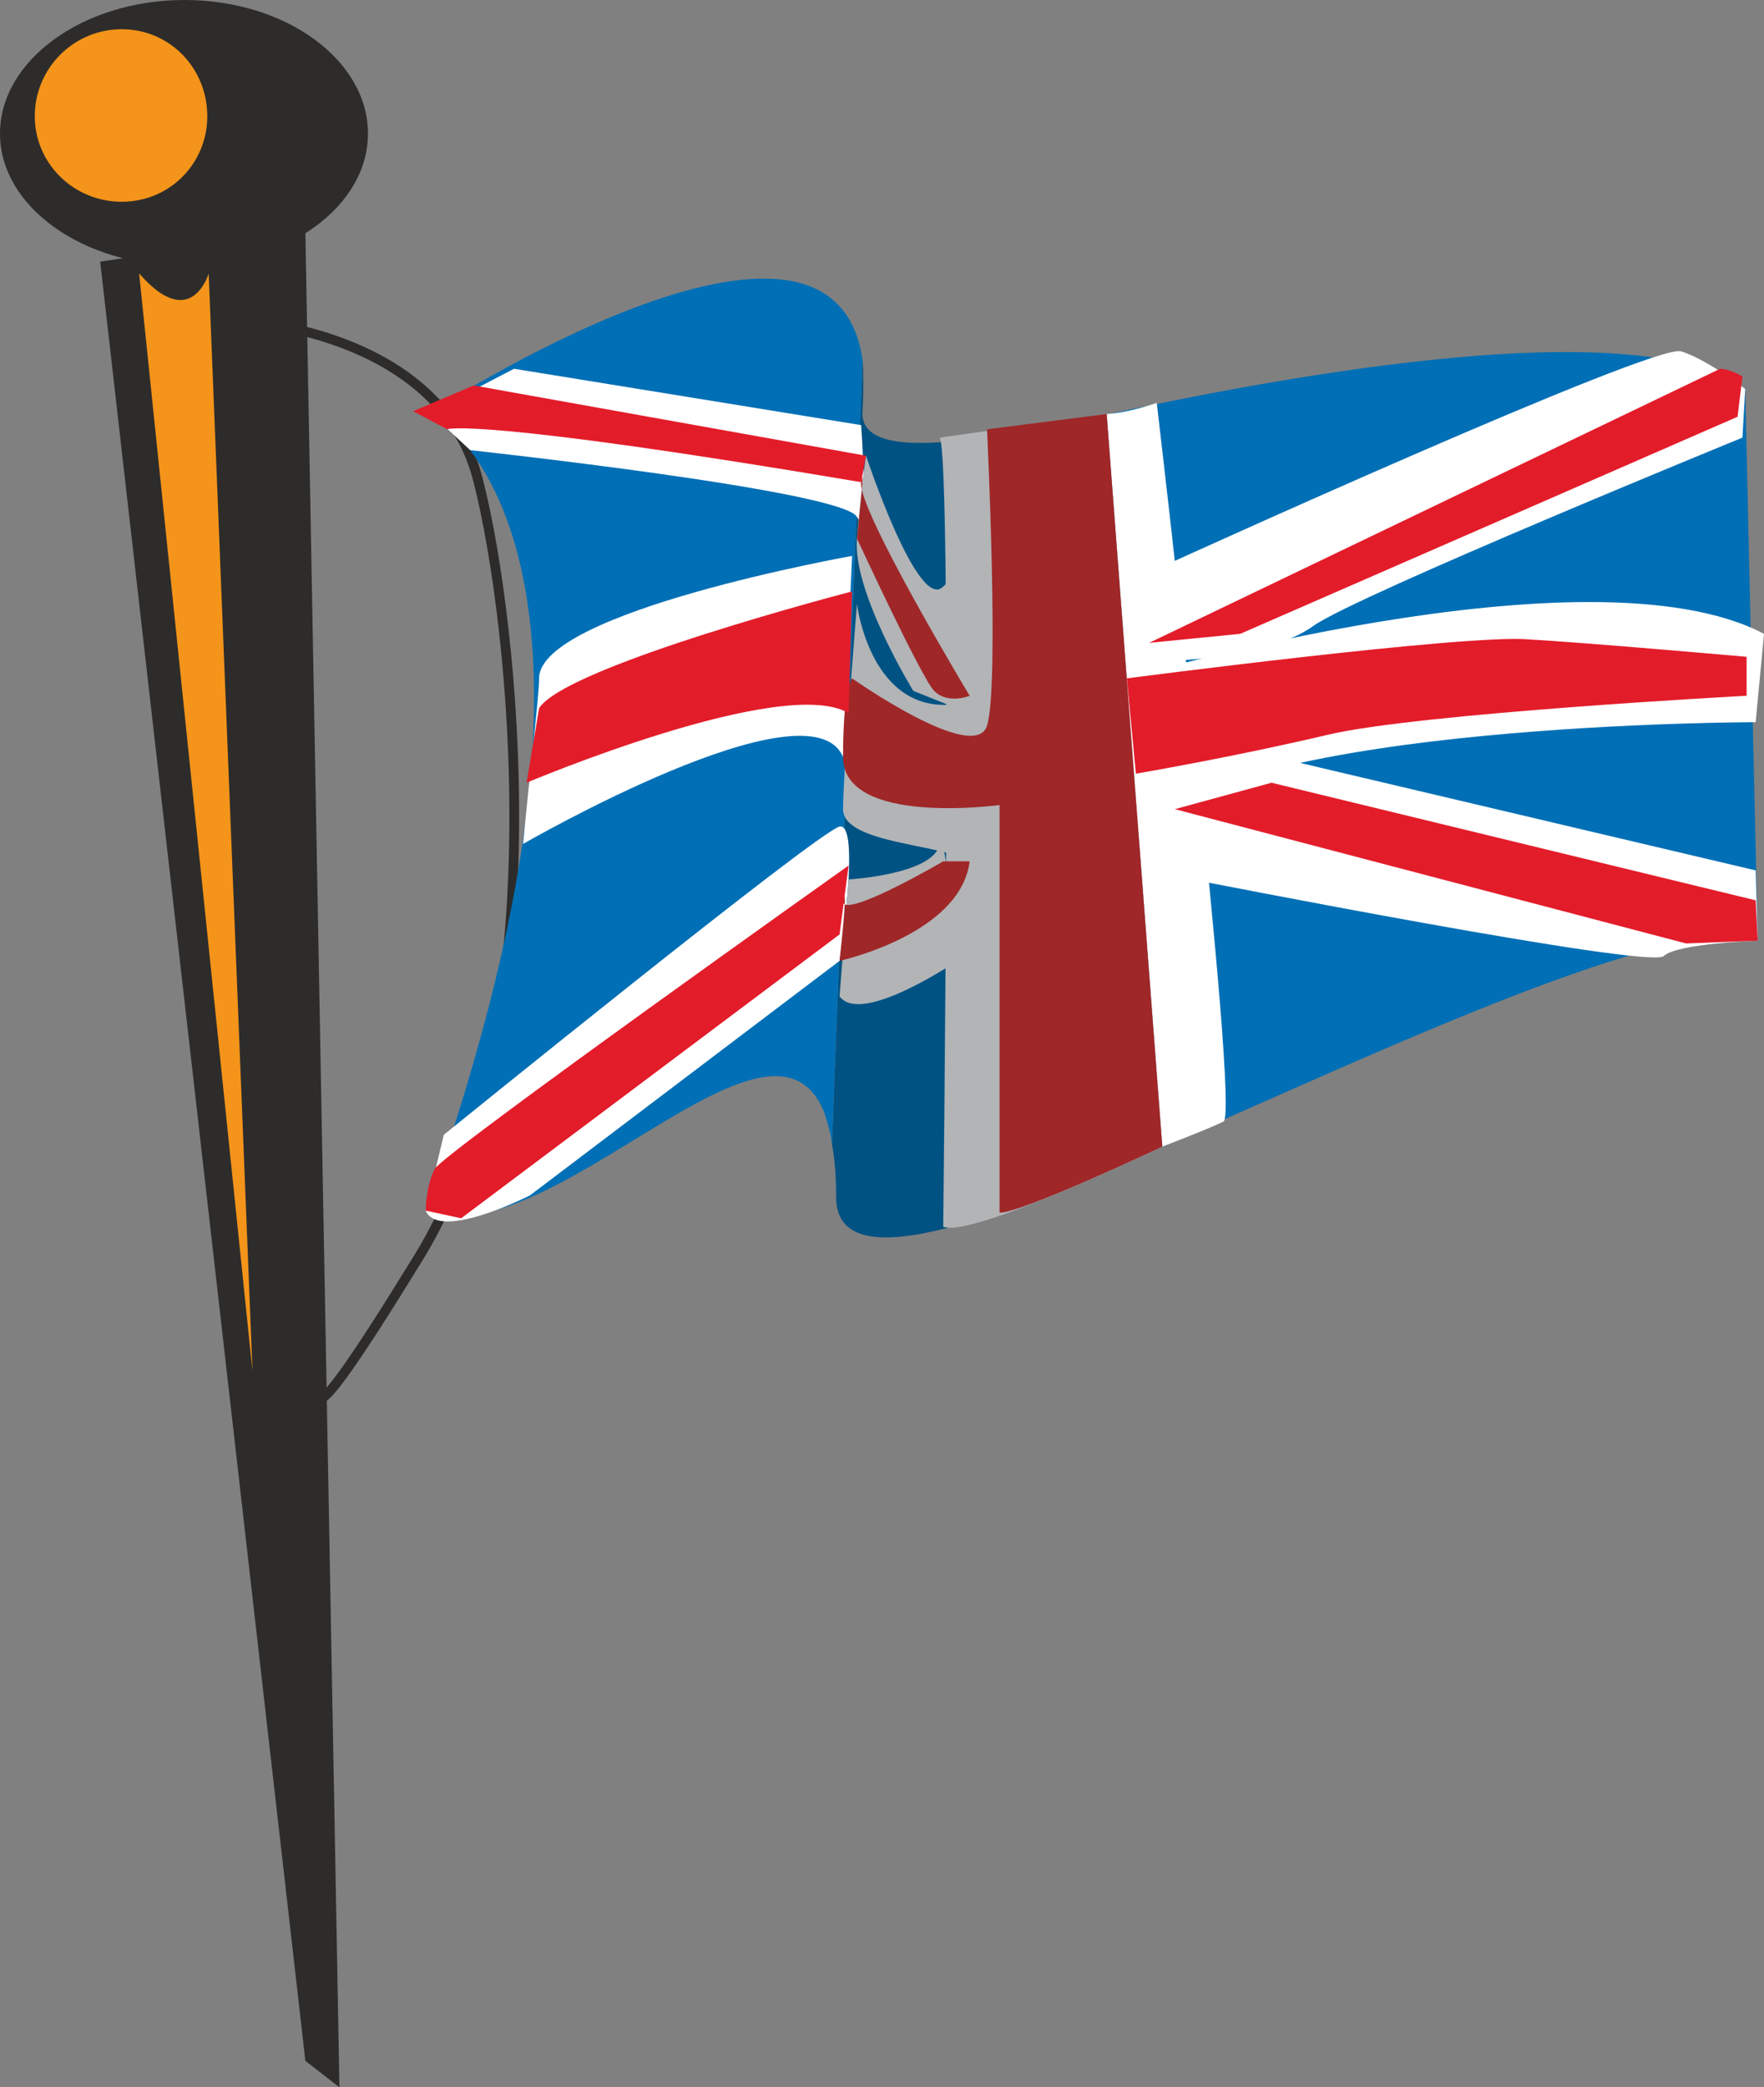
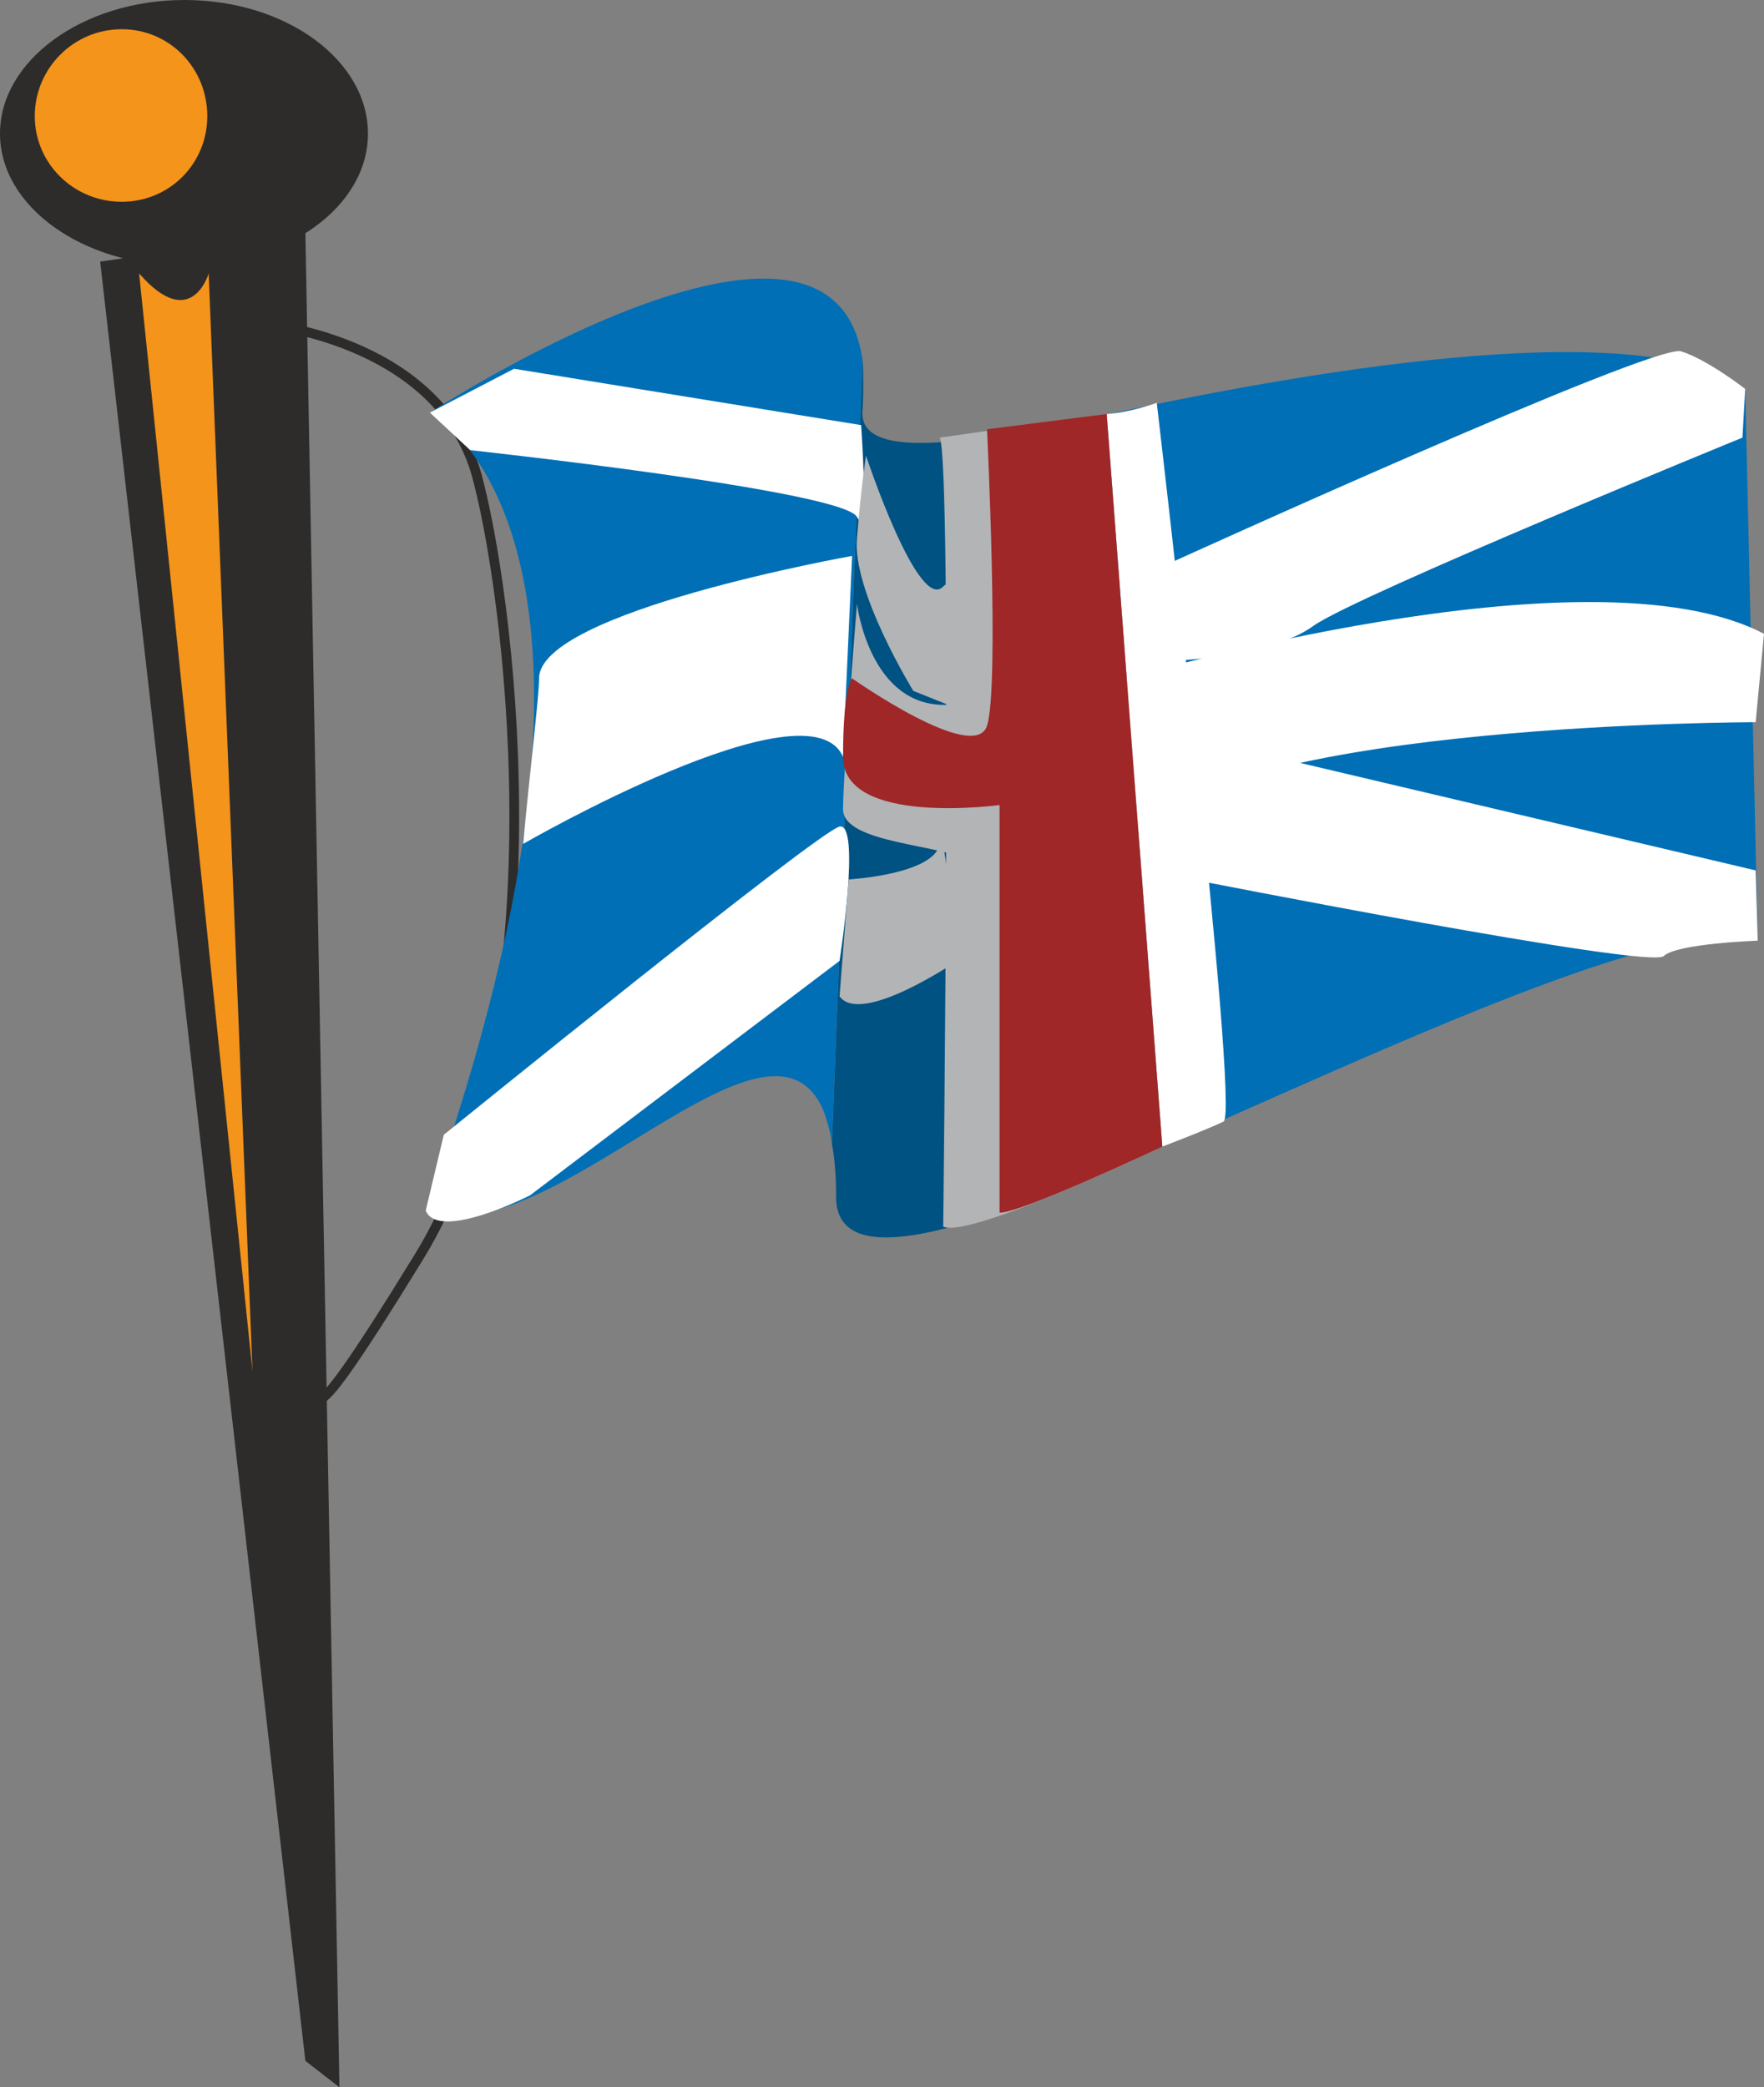
<svg xmlns="http://www.w3.org/2000/svg" height="288" viewBox="0 0 182.592 216" width="243.456">
  <rect x="0" y="0" width="182.592" height="216" fill="#808080" stroke="none" />
  <path style="fill:none;stroke:#2d2c2b;stroke-width:1.008;stroke-miterlimit:10.433" d="M234.278 346.569s18.144 1.8 21.6 16.272c3.672 14.4 8.208 56.808-6.192 80.208-14.472 23.544-8.208 10.008-12.672 16.272" transform="translate(-206.342 -312.945)" />
  <path style="fill:#2d2c2b" d="m237.95 526.209 3.528 2.736-3.528-192.024-21.24 3.096z" transform="translate(-206.342 -312.945)" />
  <path style="fill:#2d2c2b" d="M225.422 340.449c10.584 0 19.008-6.12 19.008-13.68s-8.424-13.824-19.008-13.824c-10.512 0-19.08 6.264-19.08 13.824s8.568 13.68 19.08 13.68z" transform="translate(-206.342 -312.945)" />
  <path style="fill:#f4941a" d="M218.942 333.825c4.968 0 8.856-3.96 8.856-8.856 0-4.968-3.888-9-8.856-9s-9 4.032-9 9c0 4.896 4.032 8.856 9 8.856zm1.8 7.415 11.736 113.617-4.536-113.616s-1.8 6.192-7.2 0z" transform="translate(-206.342 -312.945)" />
  <path style="fill:#006fb5" d="m388.286 410.289-1.296-57.096c-10.296-7.56-42.84-2.376-65.808 2.592l5.472 75.816c22.896-10.008 52.92-24.264 61.632-21.312z" transform="translate(-206.342 -312.945)" />
  <path style="fill:#005283" d="M320.894 355.785c-14.688 3.24-25.704 4.824-25.272-.36.072-1.08.072-1.944.072-2.736 0-.936 0-1.728-.072-2.52l-3.168 81.144c.288 1.584.432 3.24.432 5.472 0 7.92 13.464 3.528 30.384-3.744a47.751 47.751 0 0 0 3.384-1.44l-5.472-75.816h-.288z" transform="translate(-206.342 -312.945)" />
  <path style="fill:#006fb5" d="M250.838 355.64s24.552 12.24-.432 82.585c12.888 4.824 35.712-23.904 41.256-10.152.288.936.648 1.944.792 3.24l3.168-81.144c-3.168-21.672-44.784 5.472-44.784 5.472z" transform="translate(-206.342 -312.945)" />
  <path style="fill:#fff" d="M260.486 400.28s29.664-17.135 33.12-9l.936-20.807s-32.4 5.76-32.4 12.672c0 1.8-.936 9.504-1.656 17.136zm62.496-17.135s47.88-14.112 65.952-4.608l-.864 9.144s-53.784 0-63.648 11.304z" transform="translate(-206.342 -312.945)" />
-   <path style="fill:#b2b4b6" d="M295.046 375.44s1.296 10.8 9.432 10.44c8.064-.575 4.608 2.16 18.504-2.735l1.44 15.84s-14.976 4.968-17.712 3.096c-2.736-1.8-13.104-1.8-13.104-5.4 0-3.672 1.44-21.24 1.44-21.24z" transform="translate(-206.342 -312.945)" />
+   <path style="fill:#b2b4b6" d="M295.046 375.44s1.296 10.8 9.432 10.44c8.064-.575 4.608 2.16 18.504-2.735l1.44 15.84s-14.976 4.968-17.712 3.096c-2.736-1.8-13.104-1.8-13.104-5.4 0-3.672 1.44-21.24 1.44-21.24" transform="translate(-206.342 -312.945)" />
  <path style="fill:#b2b4b6" d="M303.974 439.88s.936-79.415-.36-81.647l17.28-2.448 5.76 75.816s-19.944 9.576-22.68 8.28z" transform="translate(-206.342 -312.945)" />
  <path style="fill:#fff" d="m320.894 355.785 5.76 75.816s4.536-1.728 6.336-2.592c1.728-.936-6.912-74.376-6.912-74.376s-2.736 1.008-5.184 1.152z" transform="translate(-206.342 -312.945)" />
  <path style="fill:#fff" d="M386.702 358.233s-39.816 16.272-44.352 19.44c-4.392 3.24-13.896 3.6-13.896 3.6l-1.44-9.864s50.616-23.04 53.352-22.104c2.736.864 6.624 3.888 6.624 3.888zm1.584 52.056s-8.352.288-9.72 1.584c-1.296 1.44-48.816-7.92-48.816-7.92l-.432-10.008 9-2.664 49.752 11.736zm-133.272-50.76s38.592 4.176 40.032 6.912c1.296 2.592.432-9.504.432-9.504l-35.928-5.832-8.712 4.536zm-4.608 78.696 1.872-7.848s38.736-31.392 40.968-31.896c2.232-.432 0 13.896 0 13.896l-32.04 24.264s-9.432 4.824-10.8 1.584z" transform="translate(-206.342 -312.945)" />
  <path style="fill:#b2b4b6" d="M300.878 384.44s-6.336-10.295-5.832-15.767c.432-5.472.936-8.568.936-8.568s5.4 16.272 7.992 13.536c2.736-2.736.504 12.24.504 12.24zm4.536 27.937s-9.936 6.768-12.168 3.672l.936-12.096s8.856-.504 9.432-3.672c.36-3.096 1.8 12.096 1.8 12.096z" transform="translate(-206.342 -312.945)" />
  <path style="fill:#9f2728" d="M309.806 438.44v-42.19s-16.2 2.232-16.2-4.968c0-7.272.936-8.136.936-8.136s12.672 8.928 13.968 4.896c1.296-4.032 0-30.672 0-30.672l12.384-1.584 5.76 75.816s-14.472 6.84-16.848 6.84z" transform="translate(-206.342 -312.945)" />
-   <path style="fill:#9f2728" d="M306.71 384.945s-11.664-19.368-11.232-22.104c.504-2.736-.432 5.832-.432 5.832s6.696 14.472 7.992 15.768c1.44 1.44 3.672.504 3.672.504zm0 17.135h-2.736s-10.728 6.265-10.368 4.033c.576-2.16-.36 6.264-.36 6.264s12.528-2.736 13.464-10.296z" transform="translate(-206.342 -312.945)" />
-   <path style="fill:#e31c2a" d="M260.846 393.945s26.568-11.232 33.336-7.2l.36-12.6s-29.664 7.704-32.4 12.096zm-8.208-36.576s2.736-1.296 42.84 5.472l.504-2.736-40.608-7.272-6.264 2.664zm-2.232 80.856s0-2.448.936-4.32c.936-1.656 42.84-31.392 42.84-31.392l-.936 7.128-39.168 29.376zm136.728-53.28s-33.84 1.8-43.344 4.032c-9.72 2.304-19.872 4.032-19.872 4.032l-.936-9.864s35.28-4.608 41.616-4.032c6.264.36 22.536 1.8 22.536 1.8zm-61.848-5.472 59.112-28.368s.936 0 2.304.792l-.504 4.176-51.48 22.464zm55.584 31.104-52.92-13.896 10.008-2.736 50.112 12.168.216 4.176z" transform="translate(-206.342 -312.945)" />
</svg>